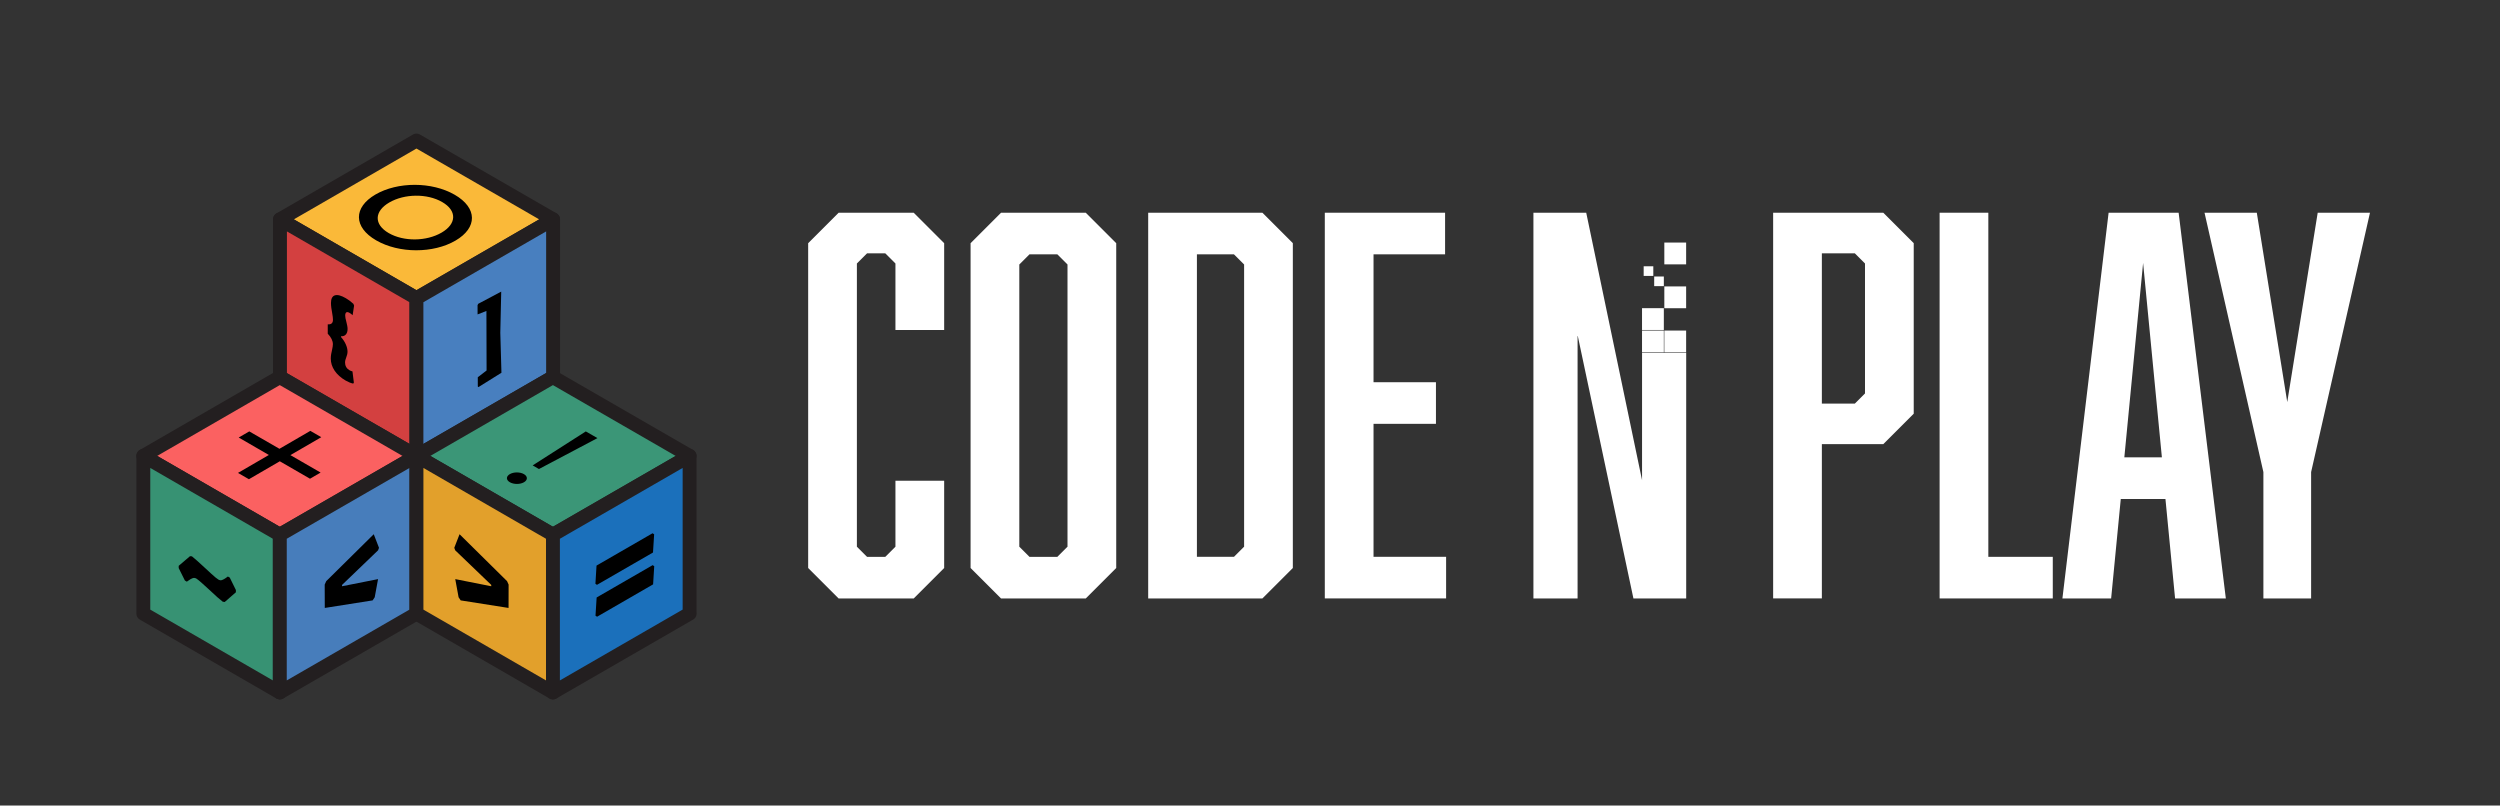
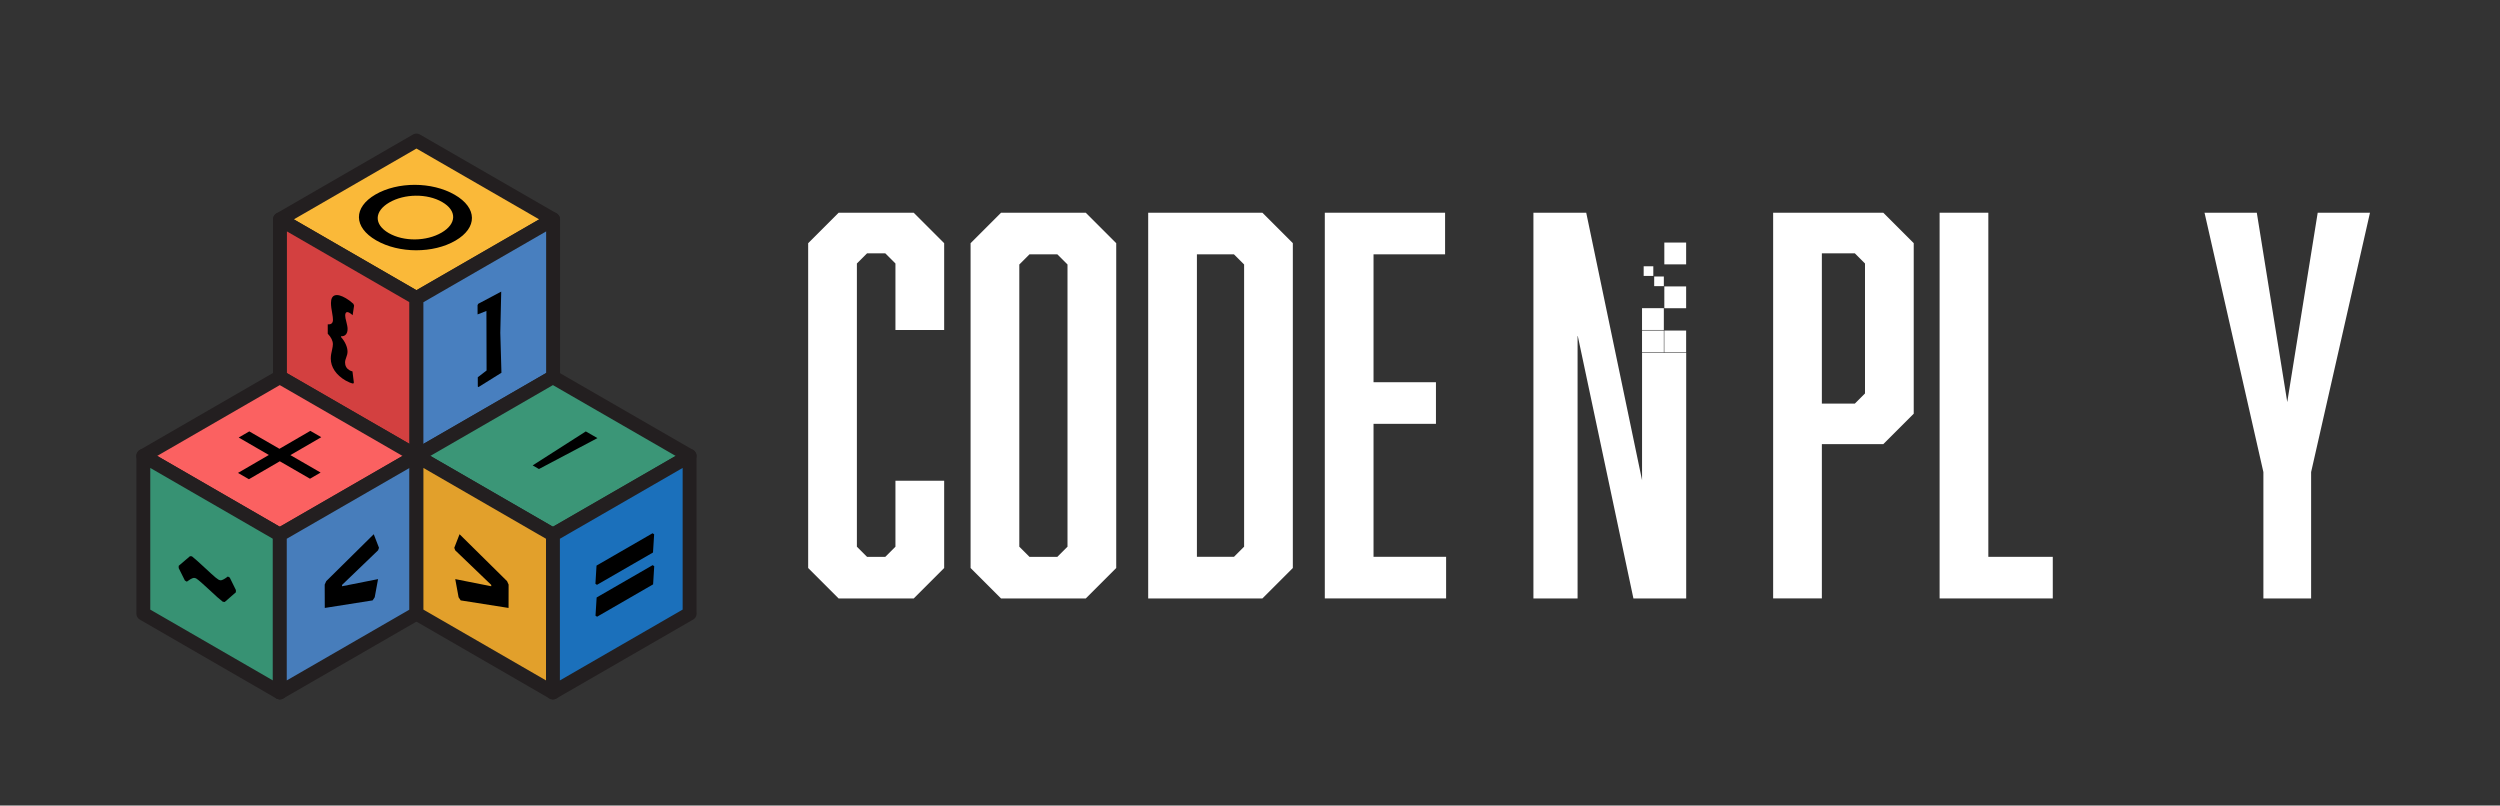
<svg xmlns="http://www.w3.org/2000/svg" id="Layer_2" baseProfile="tiny" version="1.2" viewBox="0 0 900 290">
  <rect x="0" y="0" width="900" height="290" fill="#333333" stroke="none" />
  <path d="M100.79,78.97l49.13,28.38,49.19-28.38c-1.39-.8-47.8-27.58-49.19-28.38-29.51,17.07-18.17,10.52-49.13,28.38Z" fill="#fab939" fill-rule="evenodd" stroke="#231f20" stroke-linecap="round" stroke-linejoin="round" stroke-width="5" />
  <path d="M149.92,107.36l-49.13-28.38c0,1.93,0,58.6,0,56.77,29.53,17.04,18.24,10.52,49.13,28.38v-56.77Z" fill="#d34040" fill-rule="evenodd" stroke="#231f20" stroke-linecap="round" stroke-linejoin="round" stroke-width="5" />
  <path d="M149.92,107.36v56.77c1.88-1.09,50.74-29.27,49.19-28.38v-56.77l-49.19,28.38Z" fill="#487fbf" fill-rule="evenodd" stroke="#231f20" stroke-linecap="round" stroke-linejoin="round" stroke-width="5" />
  <path d="M51.59,164.13l49.13,28.38,49.19-28.38c-1.39-.8-47.8-27.58-49.19-28.38-29.51,17.07-18.17,10.52-49.13,28.38Z" fill="#fb6161" fill-rule="evenodd" stroke="#231f20" stroke-linecap="round" stroke-linejoin="round" stroke-width="5" />
  <path d="M100.73,192.51l-49.13-28.38c0,1.93,0,58.6,0,56.77,29.53,17.04,18.24,10.52,49.13,28.38v-56.77Z" fill="#379273" fill-rule="evenodd" stroke="#231f20" stroke-linecap="round" stroke-linejoin="round" stroke-width="5" />
  <path d="M100.73,192.51v56.77c1.88-1.09,50.74-29.27,49.19-28.38v-56.77l-49.19,28.38Z" fill="#477dbb" fill-rule="evenodd" stroke="#231f20" stroke-linecap="round" stroke-linejoin="round" stroke-width="5" />
  <path d="M149.92,164.13l49.13,28.38,49.19-28.38c-1.39-.8-47.8-27.58-49.19-28.38-29.51,17.07-18.17,10.52-49.13,28.38Z" fill="#3b9677" fill-rule="evenodd" stroke="#231f20" stroke-linecap="round" stroke-linejoin="round" stroke-width="5" />
  <path d="M199.06,192.51l-49.13-28.38c0,1.93,0,58.6,0,56.77,29.53,17.04,18.24,10.52,49.13,28.38v-56.77Z" fill="#e2a02b" fill-rule="evenodd" stroke="#231f20" stroke-linecap="round" stroke-linejoin="round" stroke-width="5" />
  <path d="M199.06,192.51v56.77c1.88-1.09,50.74-29.27,49.19-28.38v-56.77l-49.19,28.38Z" fill="#1b70bb" fill-rule="evenodd" stroke="#231f20" stroke-linecap="round" stroke-linejoin="round" stroke-width="5" />
  <g>
    <path d="M290.94,87.55l10.96-10.96h27.04l10.96,10.96v31.24h-17.54v-23.93l-3.65-3.65h-6.58l-3.65,3.65v101.95l3.65,3.65h6.58l3.65-3.65v-23.75h17.54v31.43l-10.96,10.96h-27.04l-10.96-10.96v-116.93Z" fill="#FFFFFF" />
    <path d="M401.84,204.48l-10.96,10.96h-30.51l-10.96-10.96v-116.93l10.96-10.96h30.51l10.96,10.96v116.93ZM370.6,91.57l-3.65,3.65v101.59l3.65,3.65h10.05l3.65-3.65v-101.59l-3.65-3.65h-10.05Z" fill="#FFFFFF" />
    <path d="M465.42,87.55v116.93l-10.96,10.96h-41.11V76.58h41.11l10.96,10.96ZM447.88,196.81v-101.59l-3.65-3.65h-13.34v108.89h13.34l3.65-3.65Z" fill="#FFFFFF" />
    <path d="M476.93,76.58h43.3v14.98h-25.76v46.04h22.47v14.98h-22.47v47.87h26.13v14.98h-43.67V76.58Z" fill="#FFFFFF" />
  </g>
  <g>
    <path d="M638.33,76.58h39.65l10.96,10.96v61.39l-10.96,10.96h-22.11v55.54h-17.54V76.58ZM671.4,141.63v-46.77l-3.65-3.65h-11.88v54.08h11.88l3.65-3.65Z" fill="#FFFFFF" />
    <path d="M698.26,215.44V76.58h17.54v123.88h23.2v14.98h-40.74Z" fill="#FFFFFF" />
-     <path d="M763.48,179.63l-3.47,35.81h-17.54l16.63-138.86h25.21l16.99,138.86h-18.27l-3.47-35.81h-16.08ZM771.52,94.67l-6.76,69.98h13.52l-6.76-69.98Z" fill="#FFFFFF" />
    <path d="M814.82,215.44v-45.49l-21.19-93.36h18.82l10.96,68.15,10.96-68.15h18.82l-21.19,93.36v45.49h-17.17Z" fill="#FFFFFF" />
  </g>
  <polygon points="591.14 127.04 591.14 172.87 571.04 76.58 552.03 76.58 552.03 215.44 567.93 215.44 567.93 120.61 588.03 215.44 607.03 215.44 607.03 127.04 591.14 127.04" fill="#FFFFFF" />
  <path d="M163.69,70.11c8.24,4.76,8.23,11.89.26,16.52s-20.27,4.66-28.52-.1-8.23-11.88-.26-16.51,20.27-4.67,28.52.09ZM139.94,83.91c5.42,3.13,13.58,3,19.02-.16s5.64-7.89.22-11.02-13.58-3-19.03.16c-5.44,3.16-5.63,7.89-.21,11.02" />
  <polygon points="115.66 157.39 104.54 163.84 115.42 170.12 111.6 172.34 100.73 166.06 89.61 172.52 85.67 170.25 96.79 163.79 85.93 157.51 89.74 155.3 100.6 161.57 111.72 155.11 115.66 157.39" />
  <g>
    <polygon points="194.02 168.85 191.76 167.54 210.89 155.31 215.08 157.72 194.02 168.85" />
-     <path d="M188.61,170.68c1.41.81,1.42,2.12.02,2.93s-3.65.81-5.07,0-1.42-2.12-.02-2.93,3.65-.81,5.07,0Z" />
  </g>
  <polygon points="134.55 192.32 136.44 197.22 136.11 198.11 123.14 210.57 123.14 211.05 136.1 208.48 134.9 215.01 134.15 216.14 116.92 218.86 116.89 210.45 117.45 209.21 134.55 192.32" />
  <g>
    <polygon points="235.08 198.9 214.91 210.54 214.35 210.16 214.75 203.61 234.92 191.97 235.49 192.35 235.08 198.9" />
    <polygon points="214.79 215.09 234.96 203.45 235.52 203.83 235.12 210.37 214.95 222.02 214.38 221.65 214.79 215.09" />
  </g>
  <polygon points="165.44 192.32 182.54 209.21 183.1 210.45 183.08 218.86 165.84 216.14 165.09 215.01 163.89 208.48 176.85 211.05 176.85 210.57 163.87 198.11 163.54 197.21 165.44 192.32" />
  <polygon points="172.16 109.37 180.44 104.98 180.11 119.8 180.52 134.19 172.24 139.36 172.01 139.14 172 135.81 175.17 133.38 175.11 111.94 171.93 113.19 171.92 109.86 172.16 109.37" />
  <path d="M124.53,107.37c.93.53,1.83,1.21,2.7,2.02l.24.65-.52,3.43c-.4-.36-.78-.64-1.12-.84-.49-.28-.88-.34-1.15-.18-.27.17-.4.55-.41,1.15,0,.52.14,1.29.43,2.32.11.42.21.87.3,1.33.09.47.13.86.13,1.17,0,.85-.2,1.51-.61,1.98-.4.47-.99.69-1.76.66v.27c.76.86,1.35,1.75,1.75,2.69.41.93.6,1.8.6,2.6,0,.59-.16,1.3-.48,2.1-.11.27-.21.57-.29.88-.08.32-.12.62-.12.9,0,.6.13,1.13.4,1.61.27.48.66.86,1.15,1.15.34.2.72.35,1.12.45l.5,4.02-.24.37c-.88-.2-1.78-.56-2.7-1.09-1.74-1-3.06-2.19-3.99-3.57-.92-1.38-1.38-2.83-1.38-4.36,0-.54.05-1.08.14-1.61.09-.54.19-1.03.31-1.47.21-.87.3-1.57.31-2.08,0-1.22-.61-2.49-1.85-3.79v-3.38c1.25.12,1.87-.42,1.88-1.64,0-.52-.09-1.32-.29-2.43-.11-.59-.21-1.2-.3-1.83-.09-.64-.13-1.23-.13-1.77,0-1.53.47-2.45,1.4-2.75.93-.31,2.26.04,3.99,1.04Z" />
  <path d="M82.73,207.96l2.19,4.45v.81s-4.02,3.5-4.02,3.5l-.7-.1c-.88-.64-2.56-2.13-5.05-4.48-.94-.88-1.83-1.69-2.69-2.44-.85-.74-1.44-1.21-1.75-1.4-.47-.27-.93-.32-1.37-.15-.44.16-.86.39-1.26.69-.4.29-.67.48-.82.56l-.7-.41-2.23-4.48v-.81s4.07-3.47,4.07-3.47l.7.05c.94.74,2.51,2.14,4.7,4.18.26.25,1.01.95,2.24,2.07,1.23,1.14,2.1,1.84,2.6,2.13.44.25.88.31,1.3.15.43-.16.85-.38,1.26-.67.41-.28.69-.48.84-.6l.7.41Z" />
  <g>
    <rect x="591.13" y="119" width="7.85" height="7.85" fill="#FFFFFF" />
    <rect x="591.13" y="110.94" width="7.85" height="7.85" fill="#FFFFFF" />
    <rect x="599.16" y="119" width="7.85" height="7.85" fill="#FFFFFF" />
    <rect x="599.16" y="103.11" width="7.85" height="7.85" fill="#FFFFFF" />
    <rect x="595.51" y="99.54" width="3.47" height="3.47" fill="#FFFFFF" />
    <rect x="591.72" y="95.86" width="3.47" height="3.47" fill="#FFFFFF" />
    <rect x="599.16" y="87.32" width="7.85" height="7.85" fill="#FFFFFF" />
  </g>
</svg>